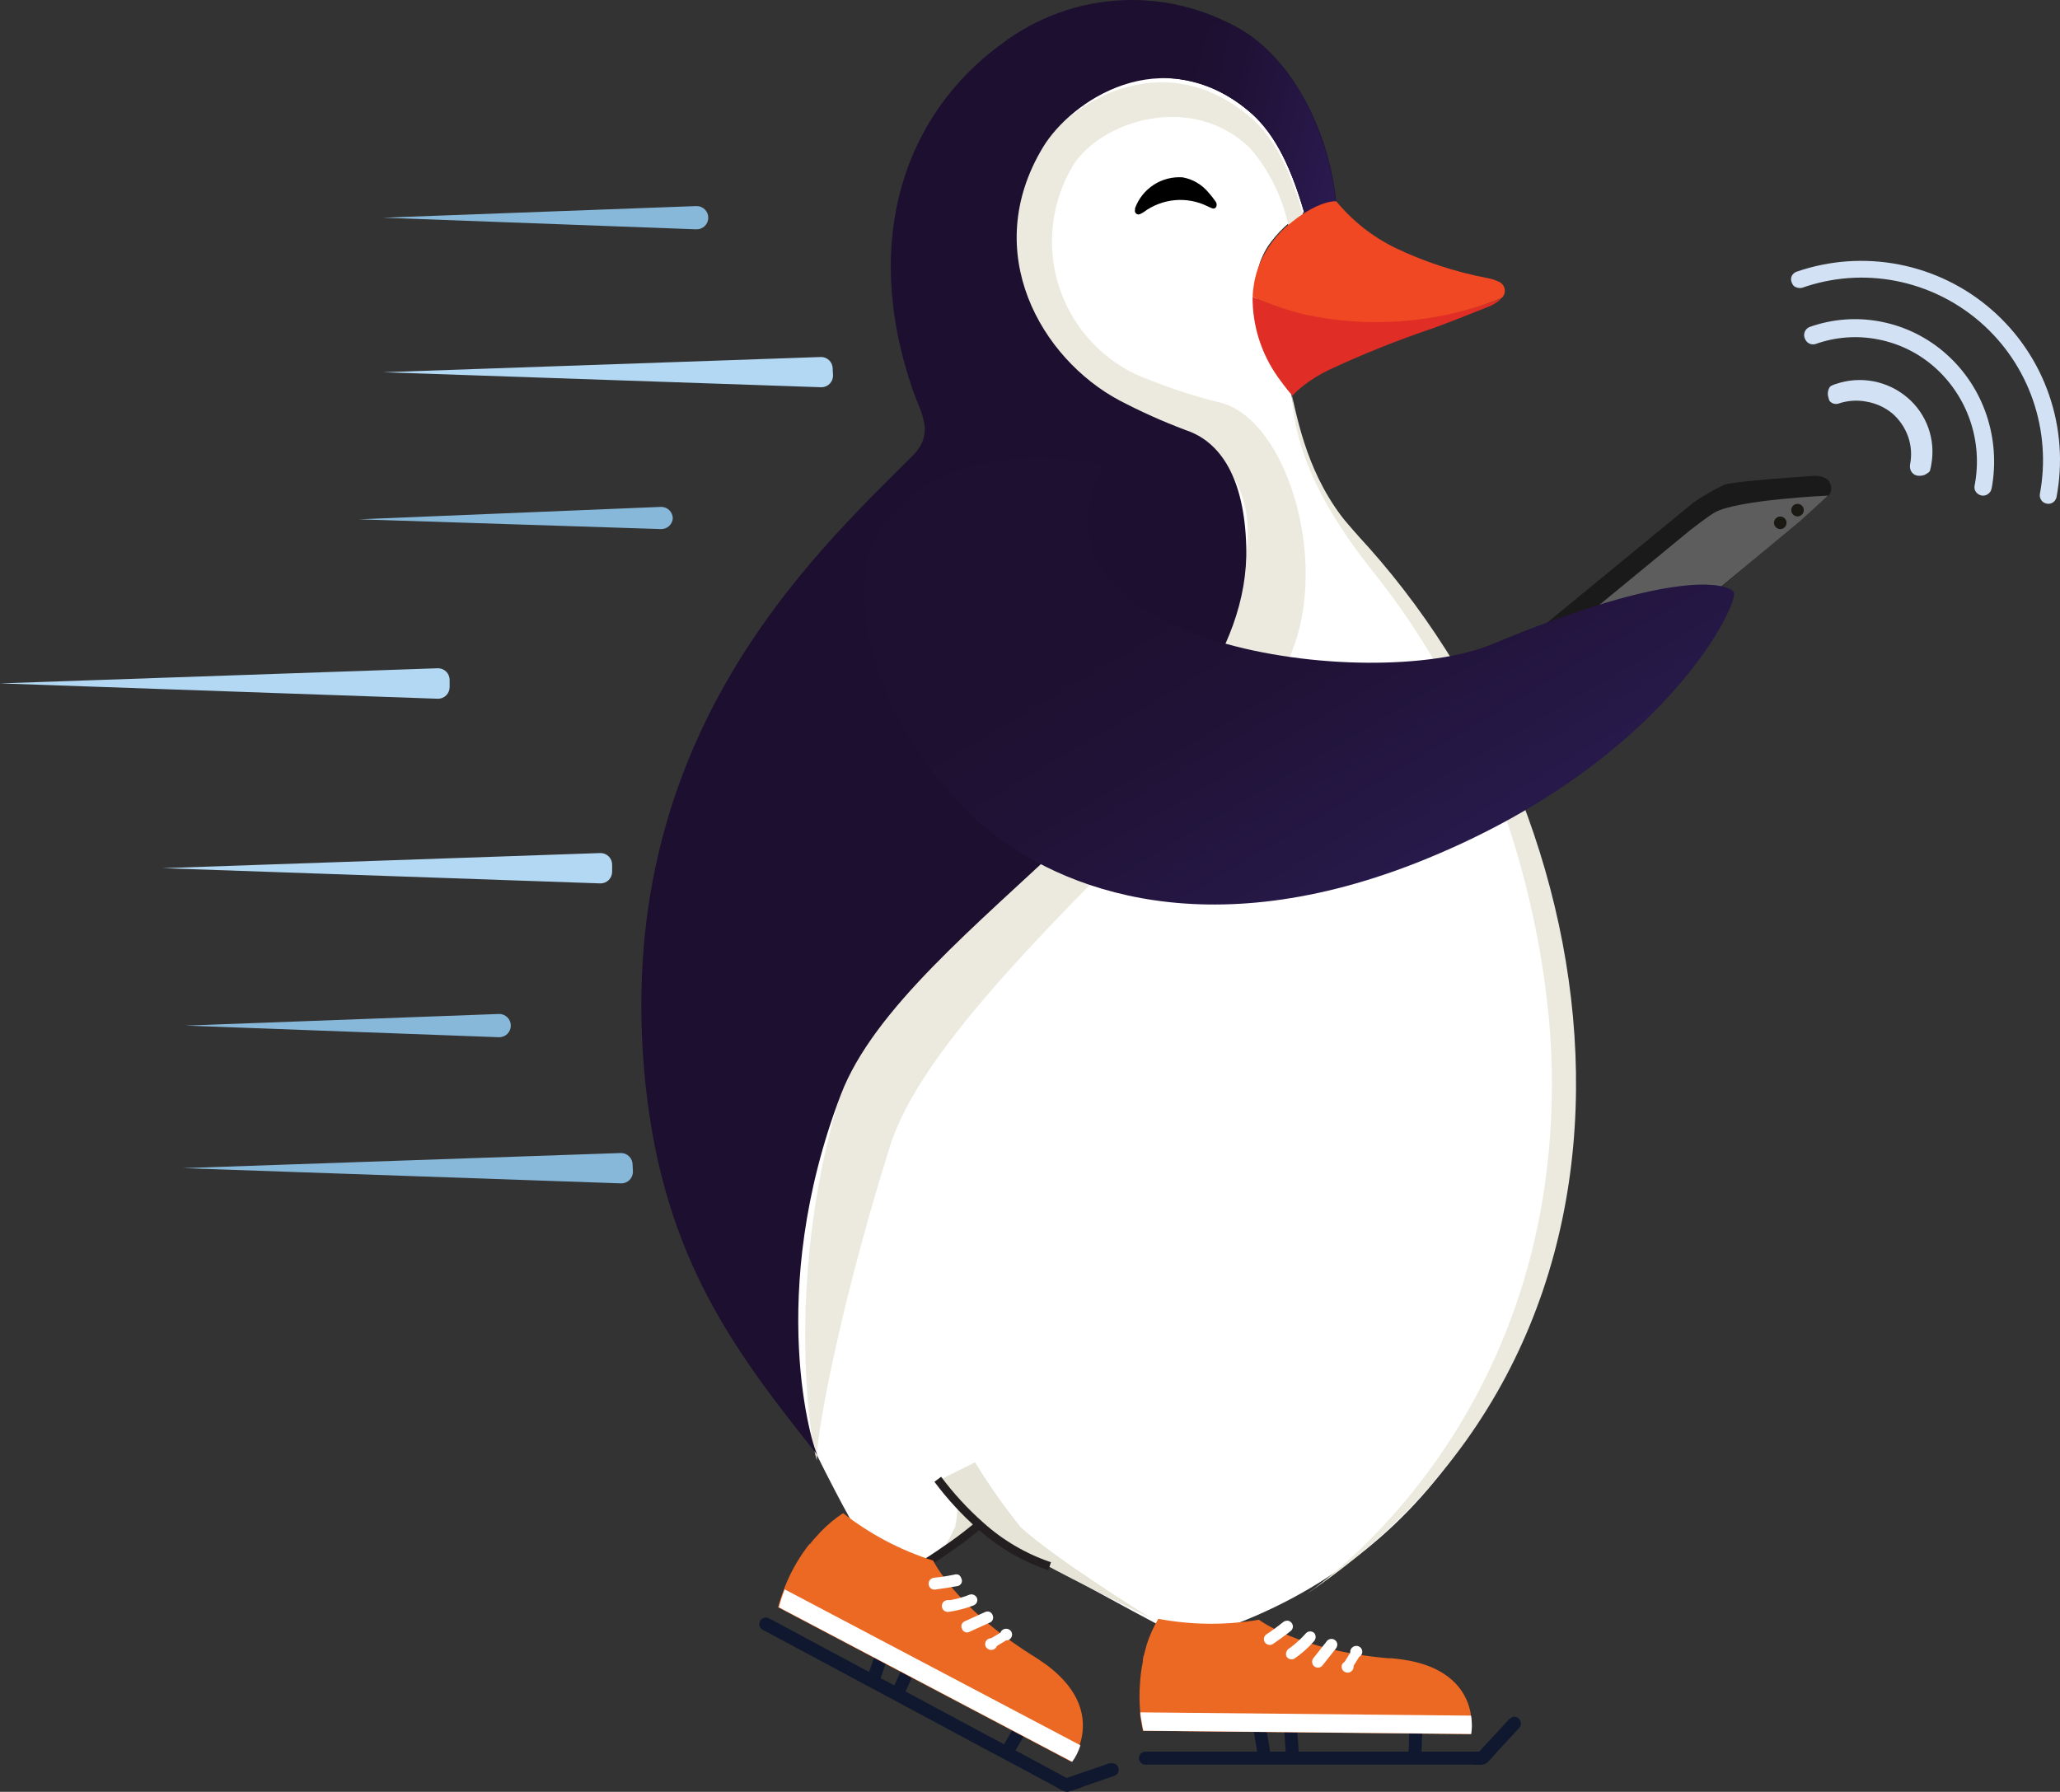
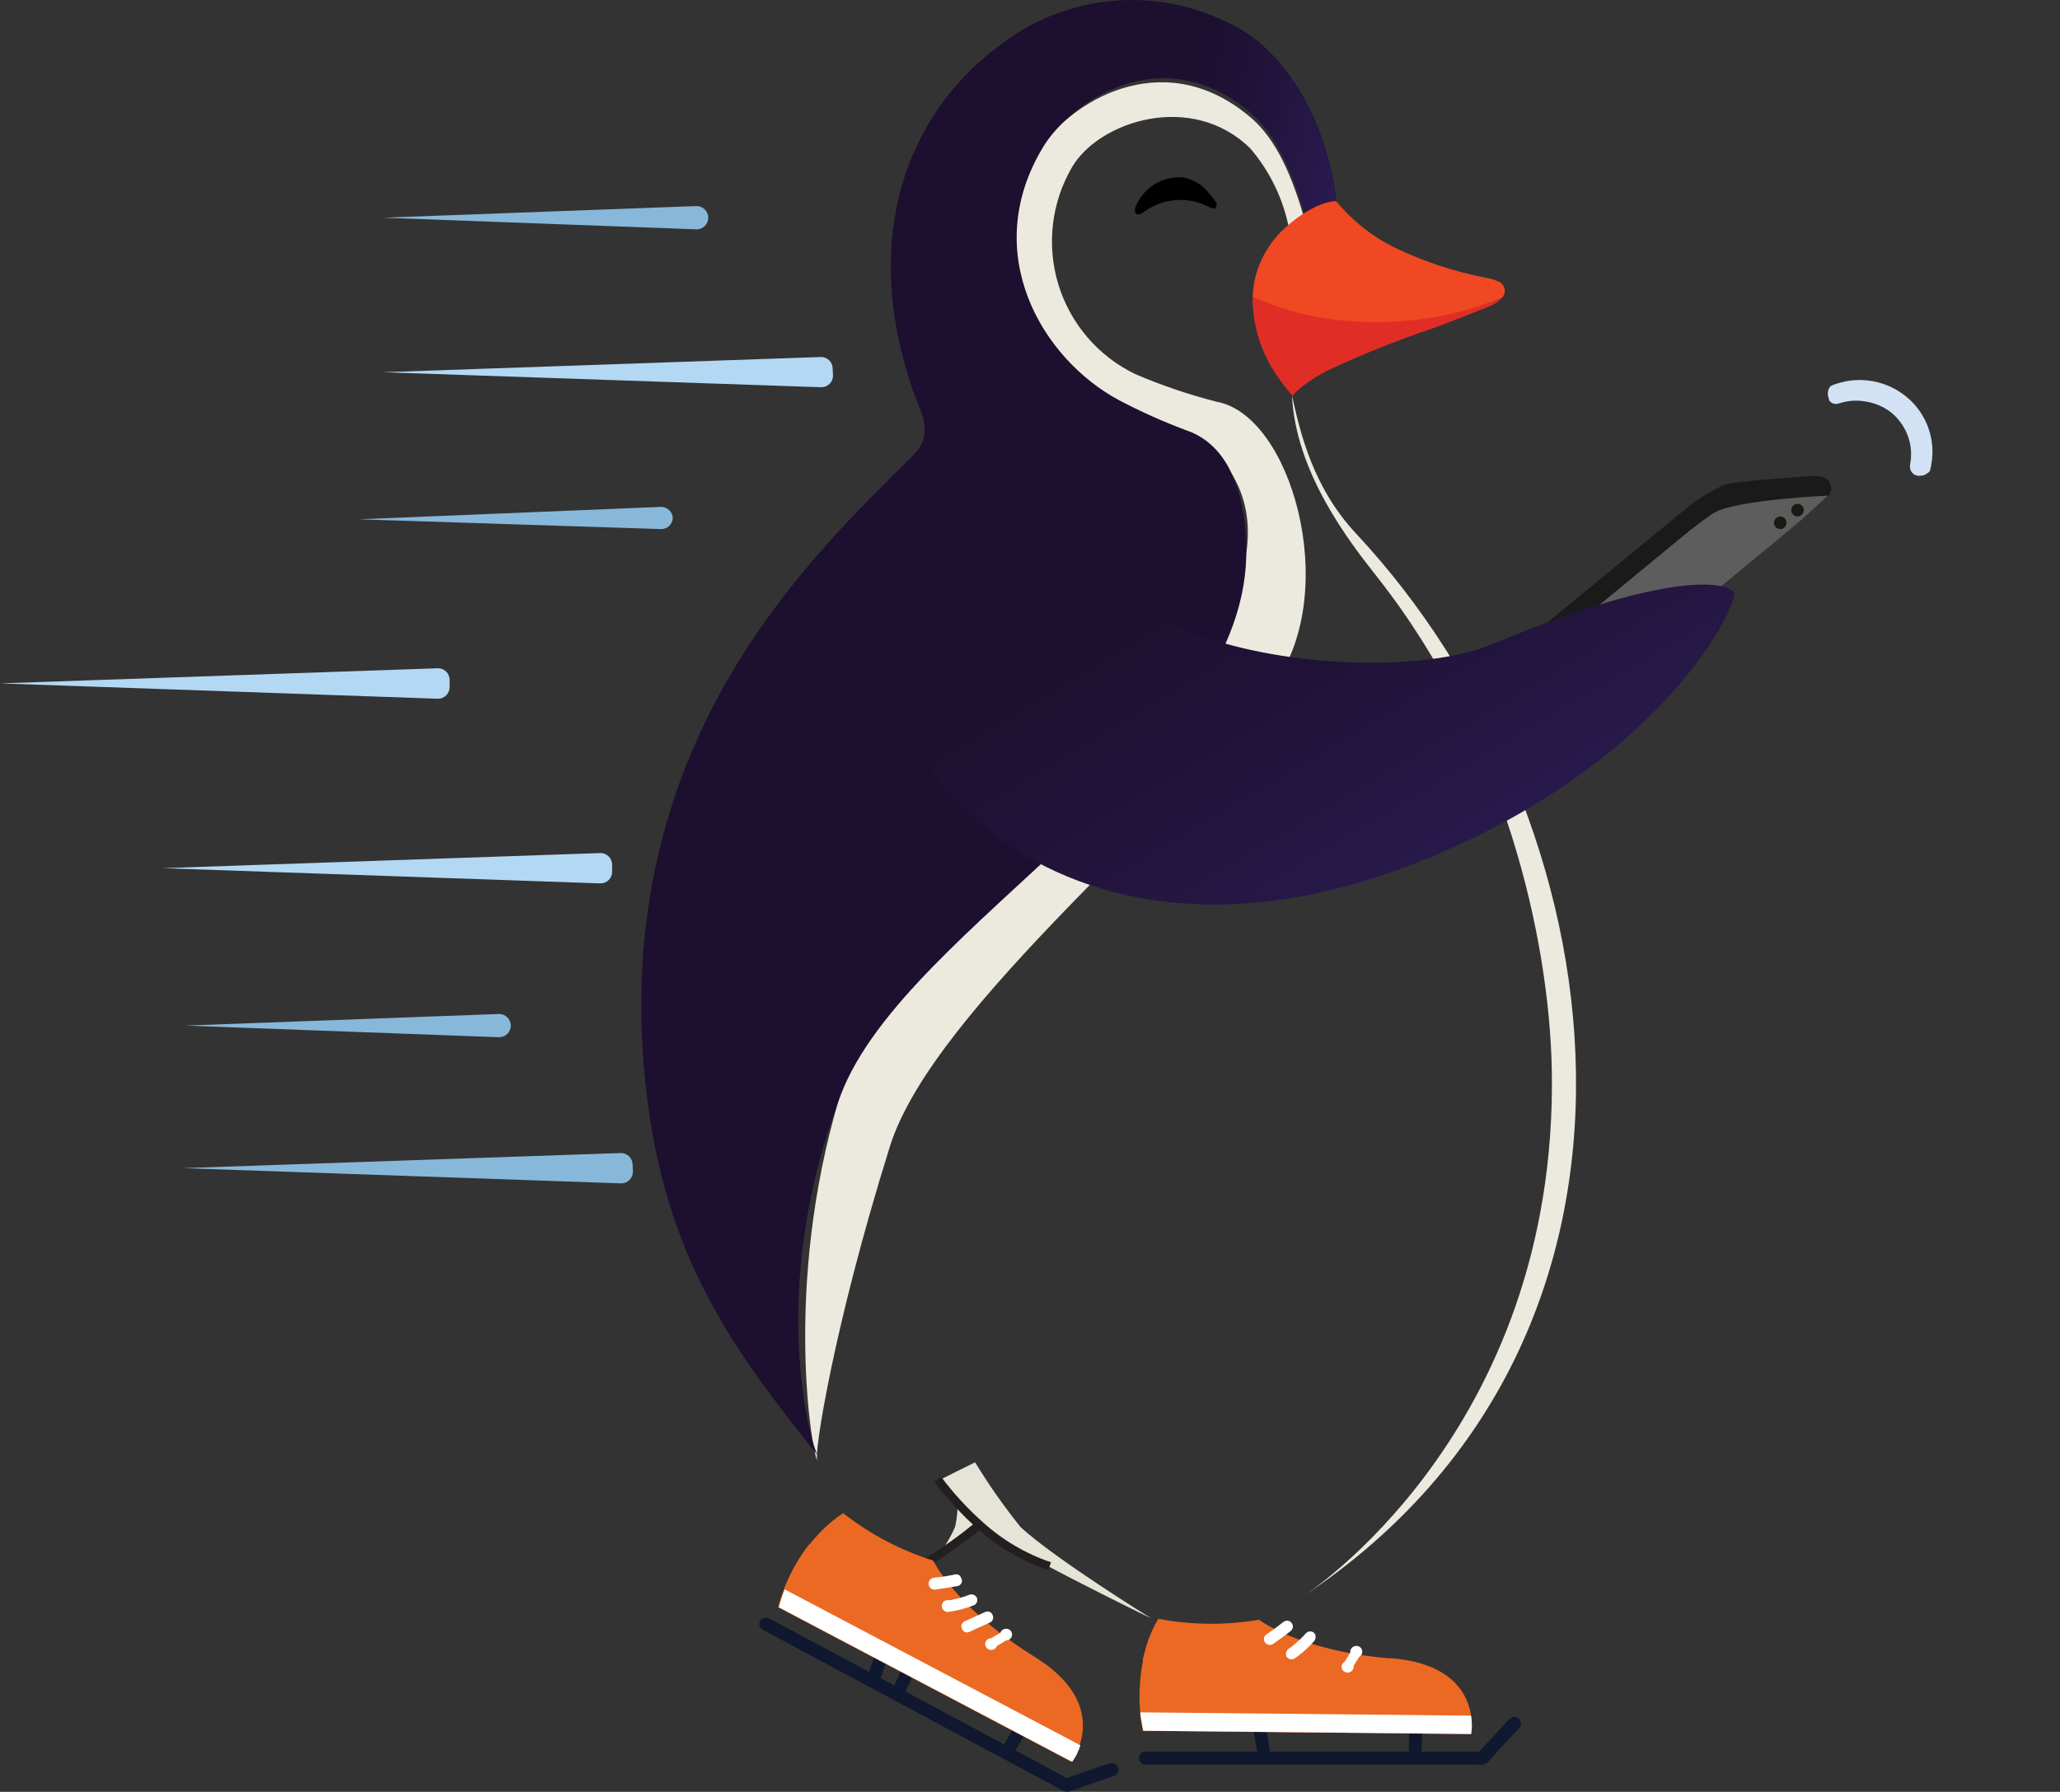
<svg xmlns="http://www.w3.org/2000/svg" width="123" height="107" viewBox="0 0 123 107" fill="none">
  <rect x="0" y="0" width="123" height="107" fill="#333333" stroke="none" />
-   <path d="M72.658 97.383L71.964 97.182C71.702 97.1 71.427 97.065 71.153 97.078C70.877 97.102 70.606 97.165 70.348 97.265C70.203 97.314 69.967 97.418 69.876 97.383C68.94 96.973 58.53 91.22 58.53 91.22L53.946 94.069C53.626 93.95 53.334 93.768 53.086 93.534C52.843 93.344 52.611 93.139 52.392 92.922C52.198 92.756 51.879 92.464 51.747 92.318C51.747 92.318 49.75 89.768 42.537 73.39C38.993 65.337 46.088 43.998 50.95 36.431C52.892 33.394 70.612 31.914 71.444 30.921C74.059 27.836 72.921 26.105 69.571 25.014C68.217 24.512 66.897 23.923 65.618 23.25C60.978 20.776 58.28 14.981 62.095 8.658C63.759 5.913 69.308 2.321 74.509 6.573C75.897 7.685 76.944 9.512 77.859 12.667C77.01 13.181 76.28 13.871 75.716 14.689C75.122 15.603 74.876 16.7 75.023 17.781C75.926 19.161 76.592 20.683 76.992 22.284C77.087 22.715 77.127 23.156 77.11 23.597C77.478 25.598 77.859 28.35 80.217 31.004C98.867 51.961 98.298 88.642 72.658 97.383Z" fill="white" />
  <path d="M89.652 17.816C89.454 18.015 89.219 18.174 88.959 18.281C87.835 18.733 86.705 19.185 85.561 19.602C83.434 20.317 81.35 21.152 79.319 22.103C78.802 22.354 78.311 22.657 77.855 23.006C77.411 23.347 77.314 23.493 77.162 23.632C77.113 23.555 76.787 23.208 76.288 22.499C75.304 21.106 74.78 19.439 74.79 17.732C75.826 18.166 76.898 18.508 77.994 18.754C81.715 19.511 85.571 19.254 89.16 18.01L89.652 17.816Z" fill="#E02E26" />
  <path d="M72.376 12.438C72.278 12.403 72.183 12.361 72.092 12.313C71.49 12.018 70.819 11.894 70.151 11.954C69.484 12.014 68.845 12.256 68.305 12.653C68.232 12.707 68.153 12.751 68.069 12.785C68.032 12.803 67.99 12.81 67.948 12.804C67.907 12.799 67.868 12.781 67.837 12.754C67.805 12.727 67.782 12.691 67.77 12.651C67.759 12.611 67.759 12.568 67.771 12.528V12.438C67.98 11.863 68.37 11.373 68.881 11.039C69.393 10.706 69.999 10.548 70.608 10.589C71.217 10.699 71.767 11.022 72.161 11.5C72.311 11.667 72.45 11.843 72.577 12.028C72.607 12.067 72.628 12.112 72.64 12.16C72.674 12.361 72.55 12.5 72.376 12.438Z" fill="black" />
  <path d="M77.141 23.618C77.627 25.786 78.362 29.079 80.99 31.887C96.671 48.654 101.332 79.7 77.793 95.334C77.793 95.334 93.051 85.606 92.656 63.885C92.503 56.088 89.882 44.144 82.204 34.423C80.498 32.262 77.37 28.204 77.141 23.618Z" fill="#ECEADE" />
  <path d="M64.024 9.957C63.409 11.004 63.017 12.168 62.873 13.374C62.729 14.581 62.836 15.804 63.188 16.967C63.54 18.13 64.129 19.207 64.918 20.131C65.706 21.054 66.677 21.804 67.769 22.332C69.342 23.009 70.966 23.561 72.624 23.986C77.105 24.771 79.997 35.159 76.21 40.662C71.119 48.076 55.764 60.084 53.136 68.457C49.744 79.289 48.586 86.905 48.794 87.218C48.544 86.967 46.713 76.989 50.105 65.594C52.789 56.63 66.75 48.521 71.605 40.954C73.029 38.59 73.972 35.966 74.379 33.234C75.072 29.302 72.915 26.411 69.566 25.313C68.211 24.811 66.891 24.221 65.612 23.548C60.972 21.074 58.275 15.286 62.089 8.956C63.754 6.212 69.302 2.619 74.504 6.872C75.891 7.976 76.938 9.804 77.853 12.959C77.543 13.159 77.245 13.377 76.959 13.612C76.61 11.858 75.817 10.224 74.656 8.866C71.189 5.454 65.668 7.205 64.024 9.957Z" fill="#ECEADE" />
  <path d="M77.886 12.702C76.971 9.547 75.896 7.72 74.536 6.608C69.335 2.348 63.946 6.038 62.281 8.783C58.467 15.085 62.198 21.436 66.838 23.91C68.118 24.581 69.438 25.173 70.791 25.682C72.906 26.377 74.301 28.586 74.412 32.63C74.758 45.436 54.118 55.136 50.207 65.365C45.643 77.323 48.556 86.606 48.82 86.905C44.069 80.922 39.63 75.294 38.534 64.67C36.447 44.387 48.334 33.346 54.479 27.231C55.866 25.841 54.958 24.653 54.479 23.229C51.407 14.251 54.07 6.809 59.778 2.64C61.888 1.029 64.444 0.11 67.096 0.009C69.748 -0.091 72.365 0.631 74.592 2.077C77.616 4.225 79.398 8.331 79.78 12.021C79.174 12.313 78.539 12.541 77.886 12.702Z" fill="#1D0F2F" />
  <path d="M73.399 1.382C77.56 3.467 79.467 8.553 79.786 12.333C79.137 12.364 78.5 12.524 77.914 12.806C76.991 9.596 75.902 7.74 74.536 6.615C73.235 5.48 71.603 4.797 69.882 4.669C69.785 1.174 73.399 1.382 73.399 1.382Z" fill="url(#paint0_linear_819_2260)" />
  <path d="M89.665 17.795L89.193 17.989C85.632 19.297 81.776 19.584 78.061 18.816C76.942 18.553 75.849 18.191 74.795 17.732C74.828 16.631 75.182 15.563 75.814 14.661C76.085 14.26 76.404 13.893 76.765 13.57C78.658 11.909 79.788 12.014 79.788 12.021C80.749 13.188 81.948 14.136 83.305 14.8C85.046 15.633 86.888 16.238 88.784 16.6C89.023 16.641 89.257 16.713 89.477 16.815C89.57 16.852 89.651 16.911 89.715 16.988C89.778 17.064 89.821 17.156 89.84 17.253C89.859 17.351 89.852 17.452 89.822 17.547C89.791 17.641 89.737 17.727 89.665 17.795Z" fill="#EF4823" />
  <path d="M60.938 91.192C63.019 93.11 68.748 96.647 68.748 96.647C68.748 96.647 59.551 92.193 58.553 91.088C57.81 90.268 56.042 88.406 56.042 88.406L58.22 87.322C59.042 88.669 59.95 89.962 60.938 91.192Z" fill="#E6E4D6" />
  <path d="M58.441 91.164C58.065 91.506 57.669 91.827 57.255 92.123C56.652 92.554 55.993 92.922 55.993 92.922C56.411 92.381 56.76 91.791 57.033 91.164C57.148 90.633 57.197 90.089 57.179 89.545L58.441 91.164Z" fill="#E6E4D6" />
  <path d="M55.993 88.336C56.749 89.348 57.606 90.279 58.552 91.116C59.748 92.191 61.15 93.011 62.672 93.527" stroke="#231F20" stroke-width="0.5" stroke-miterlimit="10" />
  <path d="M55.246 93.367C55.766 93.041 56.314 92.672 56.875 92.276C57.437 91.88 57.964 91.463 58.443 91.074" stroke="#231F20" stroke-width="0.5" stroke-miterlimit="10" />
  <path d="M90.14 102.63C89.495 103.325 88.85 104.019 88.212 104.714L88.483 104.603H70.783C69.972 104.603 69.153 104.603 68.342 104.603C68.249 104.616 68.163 104.662 68.101 104.733C68.04 104.803 68.005 104.894 68.005 104.989C68.005 105.083 68.04 105.174 68.101 105.245C68.163 105.316 68.249 105.362 68.342 105.374H87.886C88.143 105.374 88.58 105.451 88.788 105.263C88.996 105.076 89.259 104.756 89.481 104.506L90.522 103.387L90.709 103.186C91.049 102.817 90.501 102.268 90.161 102.637L90.14 102.63Z" fill="#0F182E" />
  <path d="M84.152 103.331L84.103 104.721C84.103 104.822 84.144 104.919 84.215 104.991C84.287 105.063 84.384 105.103 84.485 105.103C84.586 105.101 84.683 105.061 84.755 104.99C84.828 104.918 84.87 104.822 84.873 104.721L84.922 103.331C84.929 103.276 84.925 103.22 84.909 103.167C84.893 103.114 84.866 103.065 84.829 103.023C84.793 102.981 84.748 102.948 84.698 102.925C84.647 102.902 84.592 102.89 84.537 102.89C84.482 102.89 84.427 102.902 84.376 102.925C84.326 102.948 84.281 102.981 84.245 103.023C84.208 103.065 84.181 103.114 84.165 103.167C84.149 103.22 84.145 103.276 84.152 103.331Z" fill="#0F182E" />
-   <path d="M76.675 103.304L76.779 104.763C76.779 104.864 76.819 104.961 76.891 105.033C76.962 105.105 77.059 105.145 77.16 105.145C77.261 105.145 77.359 105.105 77.43 105.033C77.501 104.961 77.542 104.864 77.542 104.763C77.542 104.276 77.479 103.79 77.445 103.304C77.445 103.202 77.404 103.105 77.333 103.033C77.261 102.962 77.164 102.921 77.063 102.921C76.961 102.921 76.864 102.961 76.791 103.033C76.718 103.104 76.677 103.202 76.675 103.304Z" fill="#0F182E" />
  <path d="M74.838 103.255C74.928 103.769 75.012 104.276 75.095 104.79C75.121 104.886 75.183 104.968 75.268 105.02C75.359 105.071 75.465 105.086 75.567 105.061C75.663 105.032 75.745 104.967 75.796 104.879C75.846 104.791 75.861 104.687 75.837 104.589C75.747 104.075 75.664 103.568 75.58 103.053C75.569 103.005 75.547 102.96 75.517 102.921C75.488 102.881 75.45 102.848 75.407 102.824C75.317 102.773 75.21 102.758 75.109 102.782C75.012 102.811 74.93 102.877 74.879 102.965C74.829 103.052 74.814 103.156 74.838 103.255Z" fill="#0F182E" />
  <path d="M68.072 102.136V102.261C68.072 102.456 68.114 102.637 68.141 102.838C68.169 103.04 68.211 103.179 68.245 103.359L87.824 103.554C87.85 103.381 87.864 103.207 87.866 103.033C87.866 102.866 87.866 102.678 87.817 102.456C87.82 102.414 87.82 102.372 87.817 102.331C87.616 101.219 86.825 99.69 84.155 99.169L83.746 99.1L83.101 99.023H82.879C77.532 98.551 75.174 96.723 75.174 96.723C73.182 97.061 71.146 97.042 69.161 96.668C68.87 97.156 68.638 97.675 68.467 98.217C68.419 98.384 68.37 98.558 68.322 98.752C68.322 98.752 68.322 98.822 68.287 98.87C68.265 98.95 68.249 99.032 68.238 99.114C68.235 99.139 68.235 99.165 68.238 99.19C68.238 99.19 68.238 99.19 68.238 99.232C68.148 99.669 68.09 100.113 68.065 100.559C68.027 101.084 68.029 101.611 68.072 102.136Z" fill="#EC6923" />
  <path d="M77.094 96.883C77.063 96.85 77.026 96.823 76.984 96.805C76.942 96.787 76.897 96.778 76.852 96.779C76.76 96.781 76.671 96.816 76.602 96.876L76.214 97.175C76.033 97.321 75.832 97.446 75.645 97.578C75.565 97.624 75.505 97.698 75.478 97.787C75.455 97.878 75.467 97.975 75.513 98.058C75.562 98.136 75.639 98.192 75.728 98.215C75.817 98.239 75.911 98.227 75.992 98.183C76.366 97.926 76.734 97.662 77.088 97.377C77.154 97.313 77.194 97.226 77.198 97.133C77.197 97.04 77.16 96.95 77.094 96.883Z" fill="white" />
  <path d="M78.476 97.522C78.444 97.49 78.406 97.464 78.364 97.446C78.321 97.429 78.276 97.42 78.23 97.42C78.184 97.42 78.139 97.429 78.097 97.446C78.055 97.464 78.016 97.49 77.984 97.522C77.723 97.817 77.435 98.087 77.124 98.329L76.971 98.44C76.933 98.461 76.899 98.49 76.871 98.524C76.844 98.559 76.824 98.599 76.812 98.641C76.793 98.684 76.783 98.73 76.783 98.777C76.783 98.823 76.793 98.87 76.812 98.912C76.858 98.993 76.935 99.052 77.024 99.076C77.114 99.101 77.209 99.09 77.29 99.044C77.715 98.753 78.102 98.41 78.442 98.023C78.506 97.957 78.545 97.871 78.553 97.779C78.562 97.687 78.534 97.595 78.476 97.522Z" fill="white" />
-   <path d="M79.745 97.967C79.679 97.903 79.59 97.867 79.499 97.867C79.407 97.867 79.318 97.903 79.252 97.967L78.448 98.982C78.383 99.049 78.345 99.138 78.344 99.232C78.344 99.324 78.379 99.413 78.441 99.482C78.51 99.544 78.598 99.581 78.691 99.586C78.784 99.585 78.873 99.547 78.94 99.482L79.745 98.467C79.806 98.4 79.842 98.315 79.849 98.224C79.851 98.176 79.843 98.129 79.825 98.084C79.807 98.04 79.779 98 79.745 97.967Z" fill="white" />
  <path d="M81.162 98.329C81.103 98.296 81.036 98.281 80.968 98.284C80.901 98.287 80.835 98.309 80.779 98.347C80.724 98.385 80.679 98.438 80.651 98.5C80.623 98.561 80.613 98.629 80.621 98.697L80.288 99.232C80.233 99.26 80.187 99.304 80.154 99.357C80.122 99.41 80.105 99.472 80.105 99.534C80.105 99.596 80.122 99.658 80.154 99.711C80.187 99.764 80.233 99.808 80.288 99.836C80.347 99.869 80.413 99.885 80.48 99.882C80.546 99.879 80.611 99.858 80.667 99.821C80.722 99.783 80.766 99.731 80.793 99.67C80.821 99.609 80.831 99.541 80.822 99.475L81.155 98.94C81.211 98.911 81.257 98.867 81.29 98.814C81.323 98.76 81.34 98.699 81.341 98.636C81.342 98.574 81.325 98.512 81.294 98.458C81.263 98.403 81.217 98.359 81.162 98.329Z" fill="white" />
-   <path d="M68.092 102.254C68.092 102.442 68.134 102.63 68.169 102.824C68.203 103.019 68.224 103.172 68.266 103.352L87.844 103.547C87.87 103.374 87.884 103.2 87.886 103.026C87.882 102.833 87.866 102.64 87.838 102.449L68.092 102.254Z" fill="white" />
+   <path d="M68.092 102.254C68.092 102.442 68.134 102.63 68.169 102.824C68.203 103.019 68.224 103.172 68.266 103.352L87.844 103.547C87.87 103.374 87.884 103.2 87.886 103.026C87.882 102.833 87.866 102.64 87.838 102.449Z" fill="white" />
  <path d="M66.27 105.284L63.565 106.215L63.863 106.271L62.108 105.319L57.801 103.012L52.621 100.232L48.12 97.821C47.391 97.432 46.67 97.036 45.942 96.654C45.855 96.6 45.75 96.581 45.649 96.602C45.549 96.622 45.46 96.681 45.401 96.765C45.372 96.808 45.352 96.856 45.343 96.906C45.333 96.957 45.333 97.009 45.343 97.059C45.354 97.11 45.374 97.157 45.403 97.2C45.432 97.243 45.469 97.279 45.512 97.307L47.807 98.537L53.085 101.365L58.925 104.499C60.261 105.207 61.595 105.921 62.927 106.639C63.142 106.75 63.53 107.049 63.787 106.993C64.122 106.901 64.451 106.787 64.772 106.653L66.228 106.152L66.492 106.062C66.591 106.037 66.677 105.975 66.733 105.889C66.788 105.802 66.809 105.698 66.79 105.597C66.767 105.496 66.705 105.408 66.618 105.352C66.531 105.297 66.426 105.277 66.325 105.298L66.27 105.284Z" fill="#0F182E" />
  <path d="M60.613 103.026L59.919 104.214C59.863 104.301 59.844 104.406 59.864 104.508C59.885 104.609 59.945 104.698 60.03 104.756C60.116 104.811 60.22 104.831 60.32 104.81C60.42 104.789 60.508 104.73 60.564 104.645L61.258 103.457C61.315 103.37 61.335 103.264 61.314 103.162C61.293 103.061 61.233 102.972 61.147 102.914C61.06 102.857 60.955 102.837 60.853 102.858C60.752 102.879 60.663 102.939 60.606 103.026H60.613Z" fill="#0F182E" />
  <path d="M53.912 99.516L53.301 100.865C53.264 100.963 53.264 101.072 53.301 101.17C53.349 101.259 53.428 101.326 53.523 101.358C53.619 101.396 53.726 101.396 53.822 101.358C53.907 101.306 53.973 101.228 54.009 101.136C54.217 100.684 54.418 100.232 54.619 99.787C54.64 99.74 54.651 99.69 54.651 99.638C54.651 99.587 54.64 99.536 54.619 99.489C54.572 99.398 54.493 99.329 54.397 99.294C54.299 99.256 54.19 99.256 54.092 99.294C54.007 99.346 53.941 99.424 53.905 99.516H53.912Z" fill="#0F182E" />
  <path d="M52.345 98.509C52.179 99.002 52.012 99.503 51.839 99.996C51.808 100.095 51.817 100.202 51.864 100.294C51.91 100.386 51.991 100.456 52.089 100.49C52.186 100.518 52.291 100.508 52.381 100.462C52.472 100.415 52.541 100.336 52.574 100.239C52.747 99.746 52.914 99.253 53.08 98.759C53.111 98.662 53.104 98.556 53.058 98.464C53.013 98.371 52.934 98.301 52.838 98.266C52.74 98.233 52.633 98.24 52.541 98.285C52.449 98.331 52.378 98.412 52.345 98.509Z" fill="#0F182E" />
  <path d="M46.852 94.785L46.811 94.91C46.734 95.09 46.672 95.264 46.61 95.459C46.547 95.653 46.513 95.799 46.457 95.98L63.969 105.207C64.072 105.063 64.164 104.912 64.246 104.756C64.316 104.603 64.392 104.429 64.469 104.214C64.469 104.214 64.469 104.13 64.503 104.089C64.829 102.998 64.829 101.261 62.665 99.558C62.557 99.468 62.444 99.384 62.325 99.308C62.152 99.183 61.972 99.065 61.778 98.94L61.59 98.822C56.999 95.924 55.723 93.193 55.723 93.193C53.774 92.578 51.951 91.618 50.341 90.358C49.865 90.67 49.426 91.034 49.03 91.442C48.912 91.574 48.78 91.706 48.649 91.859L48.565 91.95L48.406 92.144C48.39 92.163 48.376 92.184 48.364 92.207H48.33C48.05 92.559 47.795 92.931 47.567 93.319C47.289 93.787 47.05 94.277 46.852 94.785Z" fill="#EC6923" />
  <path d="M57.395 94.243C57.369 94.154 57.309 94.079 57.229 94.034C57.141 94.004 57.046 94.004 56.959 94.034L56.473 94.125C56.244 94.166 56.008 94.187 55.779 94.215C55.687 94.223 55.6 94.265 55.537 94.333C55.505 94.368 55.481 94.408 55.465 94.452C55.45 94.496 55.444 94.543 55.447 94.59C55.448 94.636 55.459 94.682 55.479 94.724C55.498 94.766 55.526 94.803 55.56 94.834C55.594 94.865 55.635 94.889 55.678 94.905C55.722 94.92 55.768 94.927 55.814 94.924C56.265 94.868 56.723 94.792 57.201 94.708C57.29 94.679 57.364 94.617 57.409 94.534C57.429 94.488 57.438 94.438 57.436 94.387C57.434 94.337 57.42 94.287 57.395 94.243Z" fill="white" />
  <path d="M58.345 95.459C58.317 95.369 58.254 95.295 58.171 95.251C58.088 95.206 57.992 95.196 57.901 95.223C57.532 95.37 57.149 95.48 56.757 95.549H56.57C56.479 95.558 56.394 95.598 56.327 95.66C56.266 95.732 56.234 95.823 56.237 95.917C56.239 95.964 56.25 96.01 56.269 96.052C56.289 96.094 56.316 96.132 56.35 96.164C56.385 96.196 56.425 96.22 56.468 96.236C56.512 96.252 56.558 96.26 56.605 96.258C57.119 96.19 57.624 96.061 58.11 95.876C58.199 95.847 58.273 95.784 58.318 95.702C58.354 95.626 58.364 95.541 58.345 95.459Z" fill="white" />
  <path d="M59.275 96.466C59.262 96.422 59.24 96.38 59.21 96.344C59.18 96.309 59.143 96.279 59.102 96.258C59.059 96.239 59.013 96.23 58.967 96.23C58.92 96.23 58.874 96.239 58.831 96.258L57.639 96.8C57.551 96.831 57.477 96.893 57.431 96.974C57.412 97.016 57.402 97.062 57.402 97.109C57.402 97.156 57.412 97.202 57.431 97.245C57.444 97.289 57.466 97.331 57.496 97.367C57.525 97.403 57.562 97.432 57.604 97.453C57.645 97.472 57.69 97.482 57.736 97.482C57.781 97.482 57.826 97.472 57.867 97.453L59.06 96.911C59.105 96.898 59.147 96.876 59.182 96.846C59.218 96.816 59.248 96.779 59.269 96.737C59.288 96.695 59.298 96.649 59.299 96.603C59.301 96.556 59.292 96.51 59.275 96.466Z" fill="white" />
  <path d="M60.381 97.425C60.344 97.368 60.291 97.323 60.23 97.294C60.168 97.265 60.099 97.254 60.032 97.262C59.964 97.27 59.9 97.297 59.847 97.339C59.793 97.381 59.753 97.438 59.729 97.501L59.181 97.828C59.118 97.826 59.055 97.841 59 97.871C58.944 97.902 58.898 97.948 58.867 98.003C58.836 98.058 58.82 98.121 58.821 98.184C58.823 98.248 58.842 98.31 58.876 98.363C58.914 98.42 58.966 98.465 59.028 98.494C59.09 98.523 59.158 98.534 59.226 98.526C59.293 98.518 59.358 98.492 59.411 98.449C59.464 98.407 59.505 98.351 59.528 98.287L60.069 97.96C60.132 97.962 60.195 97.946 60.25 97.915C60.305 97.884 60.351 97.839 60.383 97.785C60.414 97.73 60.431 97.668 60.431 97.605C60.431 97.541 60.413 97.48 60.381 97.425Z" fill="white" />
  <path d="M46.853 94.91C46.783 95.09 46.721 95.271 46.658 95.459C46.596 95.646 46.554 95.799 46.506 95.98L64.018 105.207C64.123 105.065 64.215 104.914 64.295 104.756C64.38 104.583 64.451 104.404 64.51 104.221L46.853 94.91Z" fill="white" />
  <path d="M109.271 28.857C109.125 28.412 108.376 28.412 108.376 28.412C108.376 28.412 103.674 28.711 102.945 28.947C102.301 29.258 101.682 29.618 101.094 30.024L89.435 39.599L101.642 36.028L109.187 29.594C109.269 29.491 109.32 29.368 109.335 29.237C109.35 29.107 109.327 28.975 109.271 28.857Z" fill="#1A1A1A" />
  <path d="M109.159 29.594C109.159 29.594 103.742 29.837 102.383 30.601C101.98 30.831 100.912 31.664 100.912 31.664L92.361 38.703L101.377 36.181L107.411 31.171L109.159 29.594Z" fill="#5D5D5D" />
  <path d="M107.327 30.837C107.534 30.837 107.702 30.669 107.702 30.462C107.702 30.255 107.534 30.087 107.327 30.087C107.12 30.087 106.953 30.255 106.953 30.462C106.953 30.669 107.12 30.837 107.327 30.837Z" fill="#1B1913" />
  <path d="M106.298 31.595C106.505 31.595 106.672 31.427 106.672 31.22C106.672 31.012 106.505 30.844 106.298 30.844C106.091 30.844 105.923 31.012 105.923 31.22C105.923 31.427 106.091 31.595 106.298 31.595Z" fill="#1B1913" />
  <path d="M65.922 27.787C60.159 38.571 81.95 41.448 89.079 38.474C99.954 33.936 103.103 34.826 103.519 35.347C103.935 35.868 99.434 45.666 84.578 51.523C71.401 56.7 62.614 52.767 58.501 49.126C52.557 43.866 50.213 35.653 52.384 31.977C56.24 25.41 65.922 27.787 65.922 27.787Z" fill="url(#paint1_linear_819_2260)" />
  <path d="M40.172 30.962C40.172 30.778 40.099 30.601 39.968 30.471C39.838 30.341 39.662 30.268 39.478 30.268L21.446 31.011L39.478 31.595C39.652 31.596 39.819 31.531 39.948 31.414C40.076 31.297 40.156 31.136 40.172 30.962Z" fill="#88B8D9" />
  <path d="M49.739 22.43C49.739 22.614 49.666 22.791 49.535 22.921C49.405 23.051 49.229 23.125 49.045 23.125L22.871 22.228L49.024 21.318C49.208 21.318 49.385 21.391 49.515 21.521C49.645 21.652 49.718 21.828 49.718 22.013L49.739 22.43Z" fill="#B3D8F3" />
  <path d="M42.29 13C42.29 13.185 42.217 13.361 42.087 13.492C41.957 13.622 41.78 13.695 41.596 13.695L22.871 13L41.596 12.305C41.78 12.305 41.957 12.379 42.087 12.509C42.217 12.639 42.29 12.816 42.29 13Z" fill="#88B8D9" />
  <path d="M36.55 52.058C36.55 52.242 36.477 52.419 36.347 52.55C36.217 52.68 36.04 52.753 35.856 52.753L9.709 51.843L35.856 50.94C36.04 50.94 36.217 51.013 36.347 51.143C36.477 51.273 36.55 51.45 36.55 51.634V52.058Z" fill="#B3D8F3" />
  <path d="M37.791 69.971C37.791 70.156 37.718 70.332 37.588 70.463C37.458 70.593 37.282 70.666 37.098 70.666L10.923 69.756L37.077 68.853C37.261 68.853 37.437 68.926 37.567 69.056C37.697 69.186 37.771 69.363 37.771 69.547L37.791 69.971Z" fill="#88B8D9" />
  <path d="M30.5 61.244C30.5 61.428 30.427 61.605 30.297 61.736C30.167 61.866 29.99 61.939 29.806 61.939L11.081 61.244L29.806 60.549C29.99 60.549 30.167 60.623 30.297 60.753C30.427 60.883 30.5 61.06 30.5 61.244Z" fill="#88B8D9" />
  <path d="M26.847 41.031C26.847 41.215 26.774 41.392 26.644 41.522C26.514 41.653 26.338 41.726 26.154 41.726L0 40.809L26.154 39.905C26.338 39.905 26.514 39.978 26.644 40.109C26.774 40.239 26.847 40.416 26.847 40.6V41.031Z" fill="#B3D8F3" />
-   <path d="M107.126 17.093C107.061 17.031 107.012 16.955 106.981 16.871C106.955 16.809 106.942 16.743 106.942 16.676C106.942 16.61 106.955 16.544 106.981 16.482C107.042 16.362 107.146 16.27 107.272 16.225C109.24 15.546 111.351 15.398 113.393 15.795C115.436 16.192 117.339 17.12 118.91 18.487C120.482 19.853 121.668 21.609 122.348 23.58C123.028 25.55 123.18 27.665 122.787 29.712C122.753 29.836 122.674 29.943 122.565 30.011C122.512 30.045 122.453 30.068 122.391 30.078C122.329 30.089 122.265 30.087 122.204 30.073C122.079 30.052 121.966 29.982 121.892 29.879C121.816 29.774 121.781 29.646 121.795 29.517C122.15 27.64 122.009 25.702 121.386 23.896C120.763 22.094 119.679 20.487 118.241 19.237C116.803 17.987 115.063 17.138 113.195 16.774C111.328 16.411 109.399 16.553 107.605 17.184C107.518 17.205 107.428 17.205 107.341 17.184C107.264 17.17 107.19 17.139 107.126 17.093Z" fill="#D2E2F4" />
-   <path d="M118.06 29.462C117.99 29.401 117.937 29.321 117.908 29.232C117.887 29.143 117.887 29.05 117.908 28.961C118.15 27.685 118.058 26.368 117.642 25.138C117.225 23.908 116.497 22.808 115.529 21.943C114.571 21.091 113.402 20.513 112.144 20.269C110.892 20.02 109.595 20.116 108.392 20.547C108.265 20.582 108.128 20.567 108.011 20.505C107.894 20.439 107.806 20.333 107.761 20.206C107.709 20.079 107.709 19.937 107.761 19.81C107.813 19.686 107.91 19.587 108.032 19.532C109.407 19.039 110.891 18.928 112.325 19.212C113.763 19.494 115.099 20.156 116.195 21.13C117.303 22.112 118.135 23.367 118.608 24.771C119.085 26.182 119.192 27.692 118.92 29.156C118.906 29.227 118.88 29.295 118.844 29.357C118.803 29.413 118.754 29.462 118.698 29.503C118.643 29.545 118.579 29.573 118.511 29.587C118.443 29.601 118.372 29.601 118.303 29.587C118.213 29.566 118.13 29.523 118.06 29.462Z" fill="#D2E2F4" />
  <path d="M109.269 23.972C109.193 23.91 109.179 23.715 109.144 23.625C109.12 23.462 109.15 23.297 109.228 23.152C109.29 23.027 109.491 22.972 109.616 22.93C110.336 22.683 111.107 22.628 111.855 22.769C112.603 22.91 113.301 23.244 113.881 23.736C114.455 24.22 114.89 24.849 115.141 25.557C115.392 26.265 115.451 27.028 115.31 27.766C115.303 27.842 115.287 27.917 115.262 27.988C115.262 28.026 115.254 28.063 115.24 28.098C115.226 28.132 115.205 28.163 115.178 28.19C115.098 28.253 115.012 28.308 114.922 28.357C114.782 28.407 114.632 28.424 114.485 28.405C114.41 28.392 114.34 28.364 114.277 28.322C114.216 28.279 114.164 28.225 114.124 28.162C114.084 28.099 114.058 28.028 114.048 27.954C114.034 27.883 114.034 27.809 114.048 27.738C114.158 27.182 114.118 26.606 113.93 26.071C113.739 25.533 113.412 25.054 112.98 24.681C112.539 24.322 112.014 24.083 111.454 23.986C110.889 23.875 110.305 23.916 109.762 24.104C109.673 24.128 109.58 24.128 109.491 24.104C109.407 24.081 109.33 24.036 109.269 23.972Z" fill="#D2E2F4" />
  <defs>
    <linearGradient id="paint0_linear_819_2260" x1="70.479" y1="5.871" x2="80.766" y2="8.281" gradientUnits="userSpaceOnUse">
      <stop stop-color="#1D0F2F" />
      <stop offset="0.37" stop-color="#201238" />
      <stop offset="0.98" stop-color="#2A1A50" />
      <stop offset="1" stop-color="#2A1A51" />
    </linearGradient>
    <linearGradient id="paint1_linear_819_2260" x1="74.761" y1="32.677" x2="87.705" y2="54.492" gradientUnits="userSpaceOnUse">
      <stop stop-color="#1E1030" />
      <stop offset="0.39" stop-color="#211339" />
      <stop offset="1" stop-color="#291C50" />
    </linearGradient>
  </defs>
</svg>